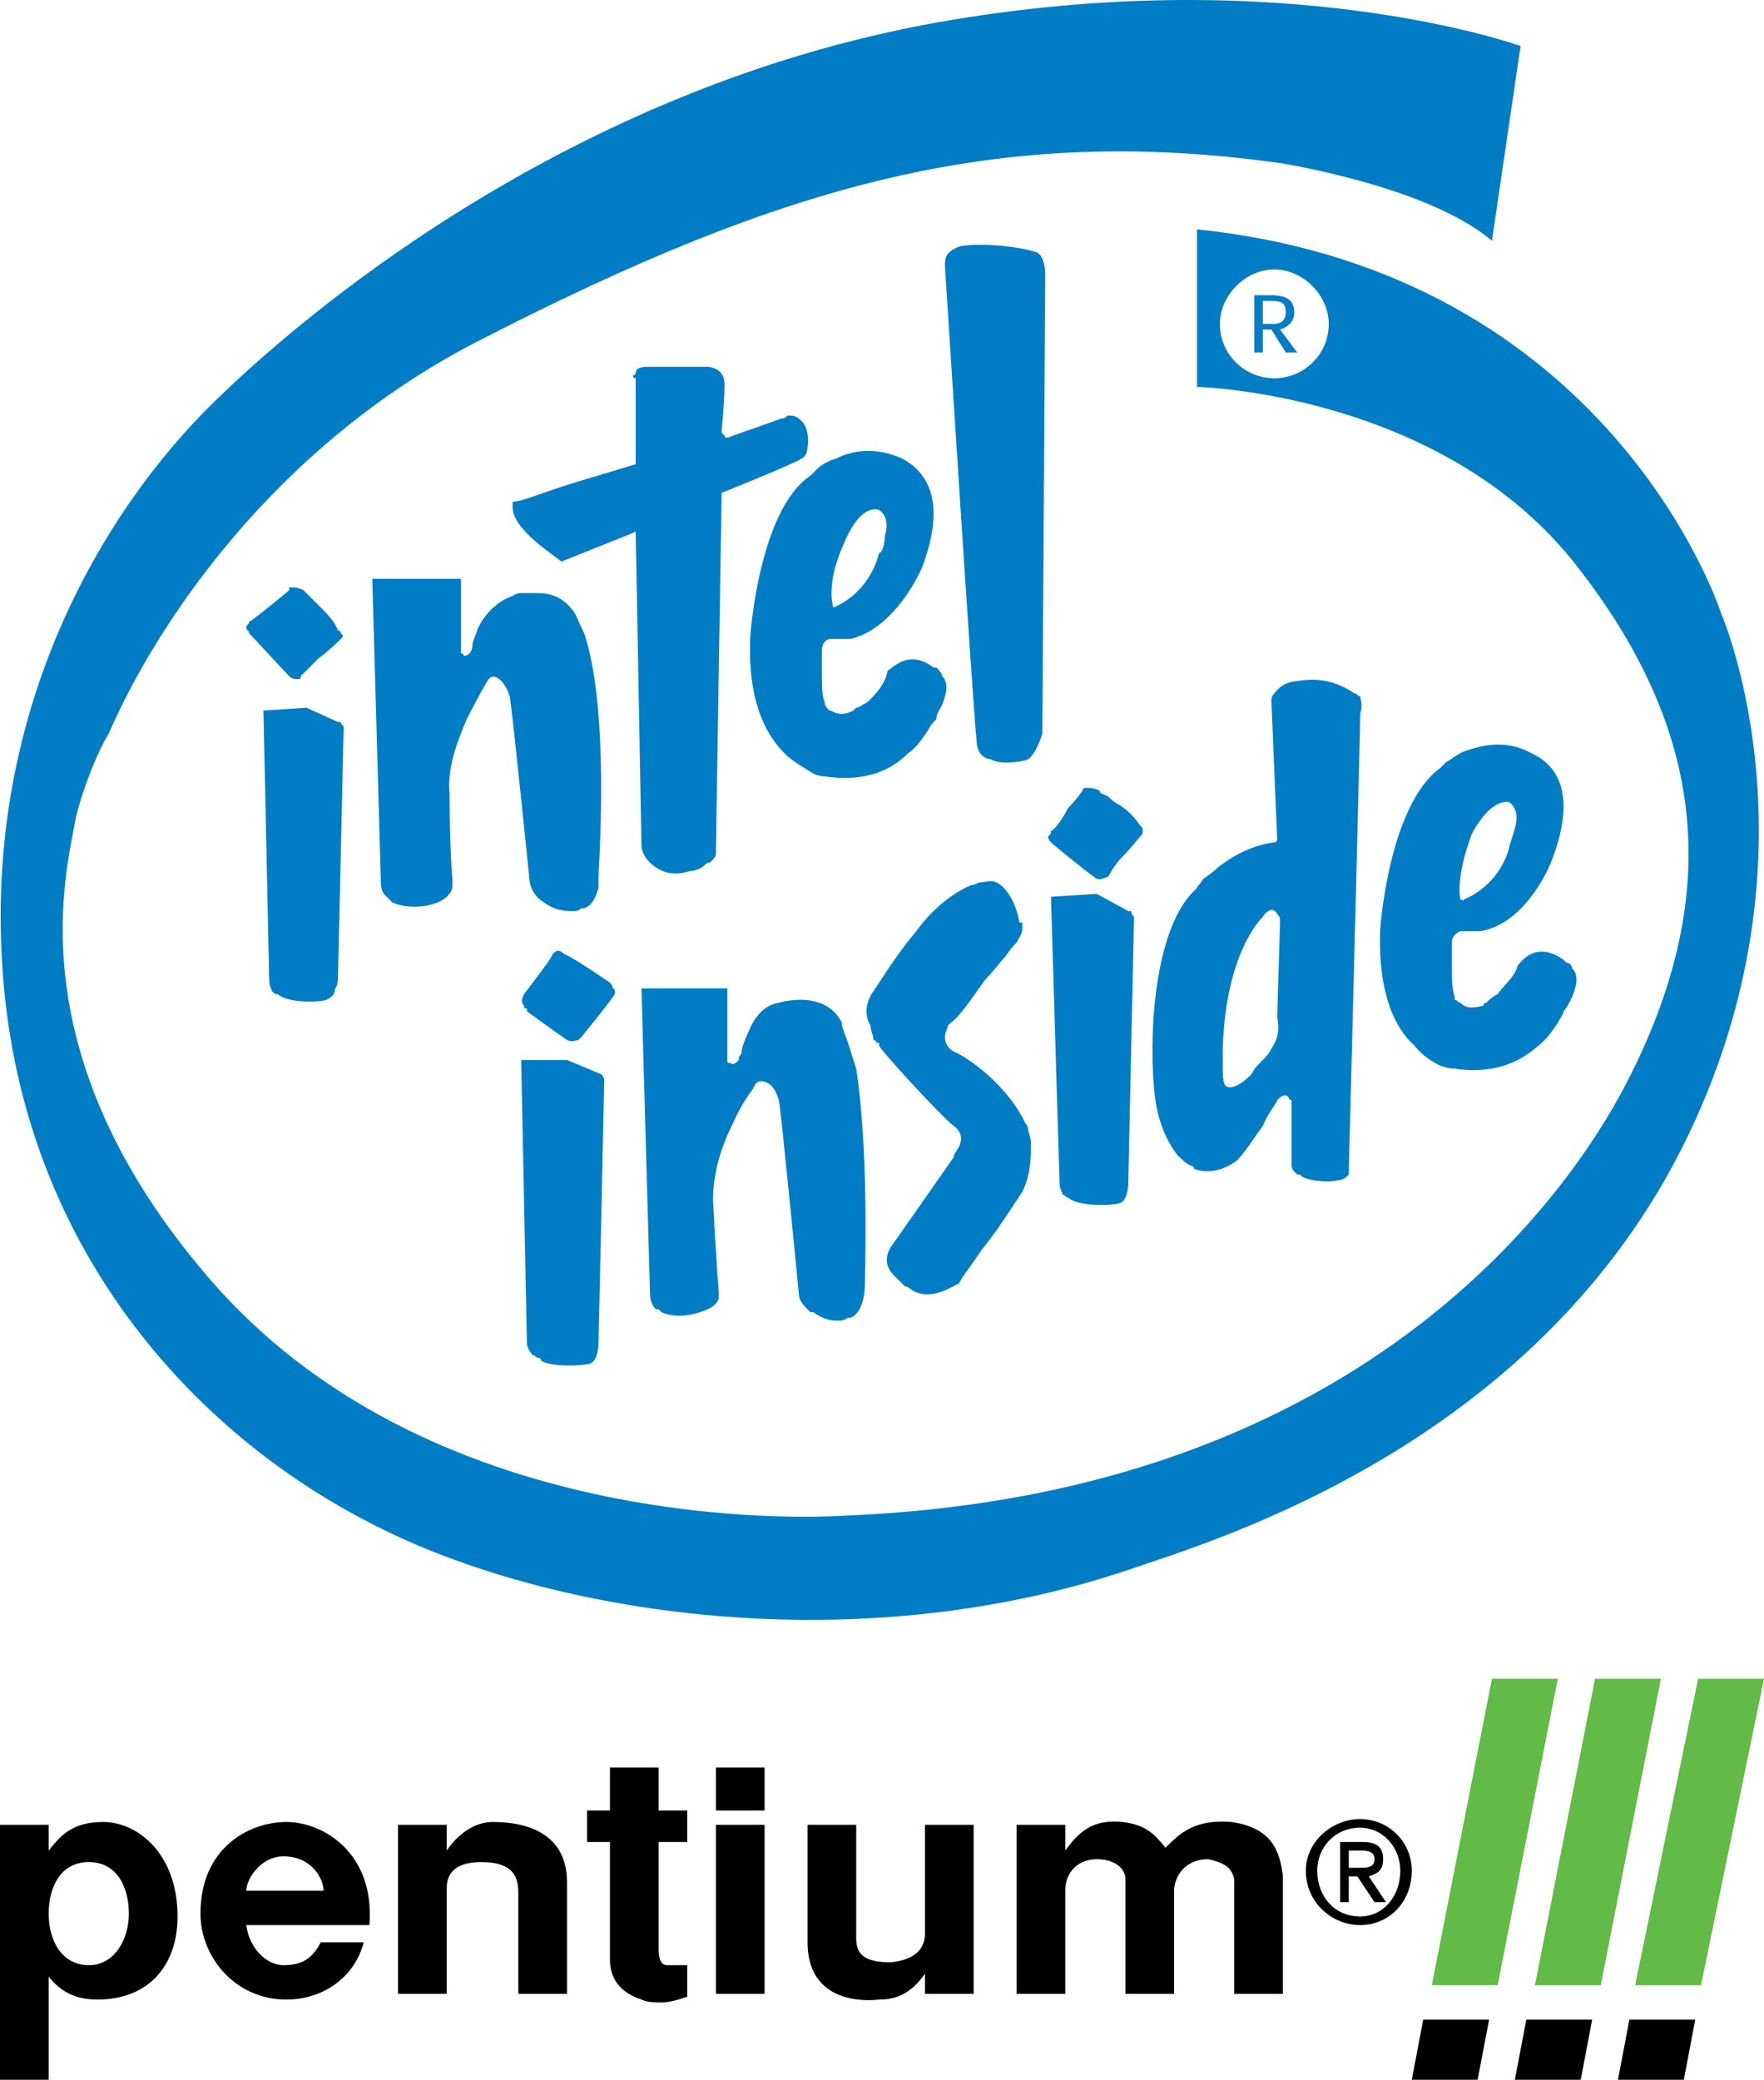
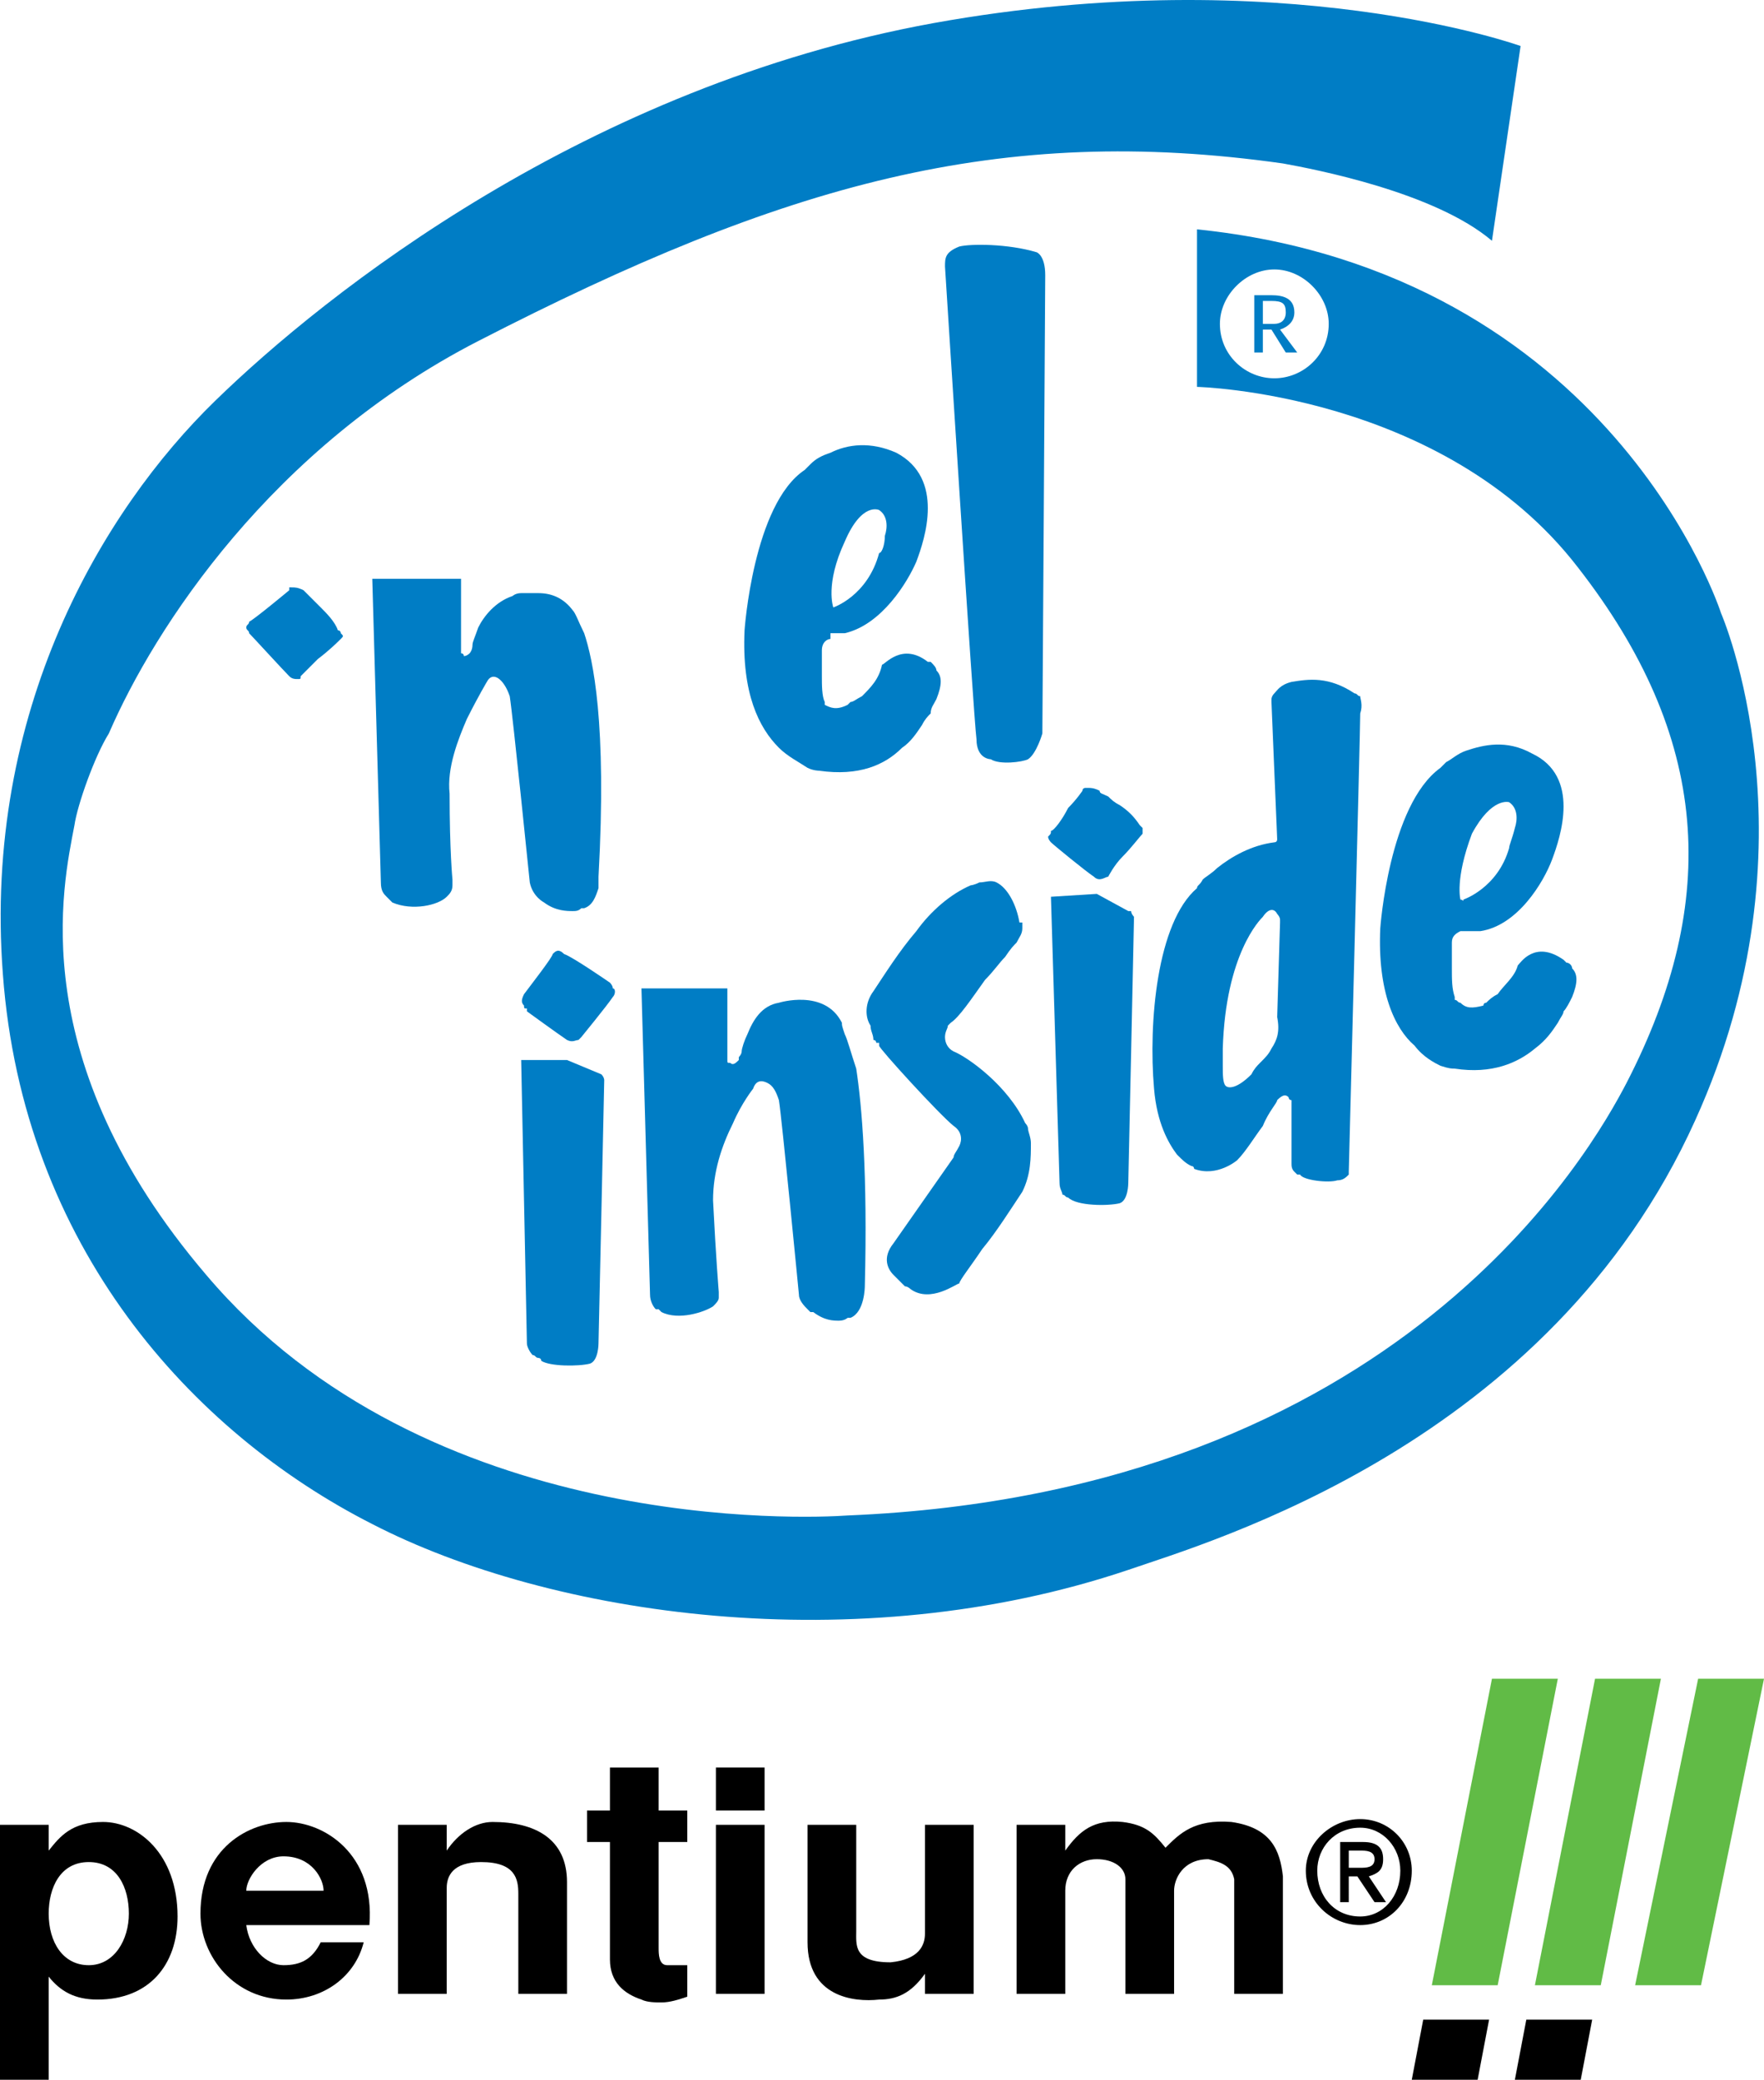
<svg xmlns="http://www.w3.org/2000/svg" version="1.1" id="Layer_1" width="543.813" height="640.976" viewBox="0 0 543.813 640.976" overflow="visible" enable-background="new 0 0 543.813 640.976" xml:space="preserve">
  <g>
    <path fill-rule="evenodd" clip-rule="evenodd" d="M419.336,593.304c8.828,0,15.891-7.063,15.891-16.773   c0-8.828-7.063-15.891-15.891-15.891s-16.773,7.063-16.773,15.891C402.563,586.241,410.508,593.304,419.336,593.304   L419.336,593.304z M406.094,576.53c0-7.063,5.297-13.242,13.242-13.242c7.063,0,12.359,6.18,12.359,13.242   c0,7.945-5.297,14.125-12.359,14.125C411.391,590.655,406.094,584.476,406.094,576.53L406.094,576.53z M415.805,578.296h2.648   l5.297,7.945h3.531l-5.297-7.945c2.648-0.883,4.414-1.766,4.414-5.297s-1.766-5.297-6.18-5.297h-7.063v18.539h2.648V578.296   L415.805,578.296z M415.805,575.647v-5.297h3.531c1.766,0,4.414,0,4.414,2.648s-2.648,2.648-4.414,2.648H415.805L415.805,575.647z" />
    <path fill-rule="evenodd" clip-rule="evenodd" d="M313.398,614.491v-52.086h15.008v7.945l0,0c4.414-6.18,8.828-9.711,17.656-8.828   c7.063,0.883,9.711,3.531,13.242,7.945c4.414-4.414,8.828-8.828,20.305-7.945c12.359,1.766,15.008,8.828,15.891,16.773v36.195   h-15.008v-35.313c-0.883-4.414-4.414-5.297-7.945-6.18c-7.945,0-10.594,6.18-10.594,9.711v31.781h-15.008v-35.313   c0-3.531-3.531-6.18-8.828-6.18s-9.711,3.531-9.711,9.711v31.781H313.398L313.398,614.491z" />
    <path fill-rule="evenodd" clip-rule="evenodd" d="M122.711,562.405h15.008v7.945l0,0c3.531-5.297,8.828-8.828,14.125-8.828   c13.242,0,22.953,5.297,22.953,18.539v34.43h-15.008v-30.898c0-4.414-0.883-9.711-11.475-9.711c-8.83,0-10.596,4.414-10.596,7.945   v32.664h-15.008V562.405L122.711,562.405z" />
    <path fill-rule="evenodd" clip-rule="evenodd" d="M300.156,614.491h-15.008v-6.18l0,0c-4.414,6.18-8.828,7.945-14.125,7.945   c-7.945,0.883-22.07-0.883-22.07-17.656v-36.195h15.008v32.664c0,4.414-0.883,9.711,10.594,9.711   c8.828-0.883,10.594-5.297,10.594-8.828v-33.547h15.008V614.491L300.156,614.491z" />
    <path fill-rule="evenodd" clip-rule="evenodd" d="M188.039,557.991v-13.242h15.008v13.242h8.828v9.711h-8.828v32.664   c0,1.766,0,5.297,2.648,5.297h6.18v9.711c-2.648,0.883-5.295,1.766-7.945,1.766c-1.766,0-4.414,0-6.18-0.883   c-5.297-1.766-9.711-5.297-9.711-12.359v-36.195h-7.063v-9.711H188.039L188.039,557.991z" />
    <polygon fill-rule="evenodd" clip-rule="evenodd" points="220.703,562.405 235.711,562.405 235.711,614.491 220.703,614.491    220.703,562.405  " />
    <polygon fill-rule="evenodd" clip-rule="evenodd" points="220.703,544.749 235.711,544.749 235.711,557.991 220.703,557.991    220.703,544.749  " />
    <path fill-rule="evenodd" clip-rule="evenodd" d="M15.008,562.405v7.945c3.533-4.414,7.063-8.828,16.773-8.828   c10.594,0,22.953,9.711,22.953,29.133c0,15.008-8.828,25.602-24.719,25.602c-7.063,0-11.475-2.648-15.008-7.063v31.781H0v-78.57   H15.008L15.008,562.405z M15.008,589.772c0,8.828,4.414,15.891,12.359,15.891s12.359-7.945,12.359-15.891   s-3.531-15.891-12.359-15.891C18.541,573.882,15.008,581.827,15.008,589.772L15.008,589.772z" />
    <path fill-rule="evenodd" clip-rule="evenodd" d="M113.883,593.304H75.922c0.885,7.063,6.18,12.359,11.477,12.359   s8.828-1.766,11.477-7.063h13.242c-2.648,10.594-12.359,17.656-23.836,17.656c-15.889,0-26.482-13.242-26.482-26.484   c0-20.305,15.008-28.25,26.482-28.25C99.758,561.522,115.648,571.233,113.883,593.304L113.883,593.304z M87.398,572.116   c-7.063,0-11.477,7.063-11.477,10.594h23.836C99.758,579.179,96.227,572.116,87.398,572.116L87.398,572.116z" />
    <polygon fill-rule="evenodd" clip-rule="evenodd" fill="#61BB46" points="461.711,611.843 480.25,517.382 459.945,517.382    441.406,611.843 461.711,611.843  " />
    <polygon fill-rule="evenodd" clip-rule="evenodd" points="438.758,622.437 435.227,640.976 455.531,640.976 459.063,622.437    438.758,622.437  " />
    <polygon fill-rule="evenodd" clip-rule="evenodd" fill="#61BB46" points="493.492,611.843 512.031,517.382 491.727,517.382    473.188,611.843 493.492,611.843  " />
    <polygon fill-rule="evenodd" clip-rule="evenodd" points="470.539,622.437 467.008,640.976 487.313,640.976 490.844,622.437    470.539,622.437  " />
    <polygon fill-rule="evenodd" clip-rule="evenodd" fill="#61BB46" points="524.391,611.843 543.813,517.382 523.508,517.382    504.086,611.843 524.391,611.843  " />
-     <polygon fill-rule="evenodd" clip-rule="evenodd" points="502.32,622.437 498.789,640.976 519.094,640.976 522.625,622.437    502.32,622.437  " />
    <path fill-rule="evenodd" clip-rule="evenodd" fill="#007DC5" d="M459.945,74.21l8.828-60.031c0,0-73.273-26.484-180.977-7.061   C180.977,26.54,100.641,90.103,66.211,123.649S-5.297,218.991,0.885,300.212C7.063,384.077,59.148,441.46,114.766,469.71   c54.734,28.25,149.195,42.375,233.063,14.125c25.602-8.828,129.773-38.844,174.797-138.602   c38.844-85.633,7.945-156.258,7.945-156.258S497.023,83.923,369.016,70.681v48.553c0,0,75.922,1.768,117.414,55.619   c40.609,52.086,44.141,102.404,15.008,158.904c-10.594,20.305-69.742,126.242-240.125,133.305   c-12.359,0.883-129.773,6.18-197.75-74.156c-56.5-66.211-44.141-120.063-40.609-138.6c0.883-6.18,6.182-21.188,10.596-28.25   C47.672,193.39,83.867,137.774,147.43,105.11c94.461-48.557,160.672-67.096,248.07-54.734   C405.211,52.142,442.289,59.202,459.945,74.21L459.945,74.21z M376.078,99.812c0-8.826,7.945-16.771,16.773-16.771   s16.773,7.945,16.773,16.771c0,9.713-7.945,16.775-16.773,16.775S376.078,109.524,376.078,99.812L376.078,99.812z" />
    <path fill-rule="evenodd" clip-rule="evenodd" fill="#007DC5" d="M391.969,215.462c0,0,0-0.885,0.883-1.766   c0.883-0.883,1.766-2.65,5.297-3.531c5.297-0.883,11.477-1.768,19.422,3.531l0,0c0.883,0,0.883,0.881,1.766,0.881   c0,0.885,0.883,2.648,0,5.299c0,5.297-3.531,141.248-3.531,141.248l0,0c0,0.883,0,0.883,0,0.883   c-0.883,0.883-1.766,1.766-3.531,1.766c-2.648,0.883-10.594,0-11.477-1.766h-0.883l-0.883-0.883   c-0.883-0.883-0.883-1.766-0.883-2.648v-18.539v-0.883c-0.883,0-0.883-0.883-0.883-0.883c-0.883-0.883-1.766-0.883-3.531,0.883   c0,0.883-2.648,3.531-4.414,7.945c-2.648,3.531-5.297,7.945-7.945,10.594c0,0-6.18,5.297-13.242,2.648c0,0,0-0.883-0.883-0.883   c-1.766-0.883-2.648-1.766-4.414-3.531c-2.648-3.531-6.18-9.711-7.063-20.305c-1.766-20.303,0.883-51.201,13.242-61.795   c0-0.885,0.883-0.885,1.766-2.648c0.883-0.883,2.648-1.768,4.414-3.531c4.414-3.533,10.594-7.064,17.656-7.947   c0.883,0,0.883-0.881,0.883-0.881l-1.766-42.377C391.969,216.343,391.969,216.343,391.969,215.462L391.969,215.462z    M393.734,281.671c-0.883-1.766-2.648-1.766-4.414,0.885c-0.883,0.883-11.477,11.477-12.359,40.607c0,0.883,0,2.648,0,5.297   s0,5.297,0.883,6.18s3.531,0.883,7.945-3.531c0.883-1.766,1.766-2.648,2.648-3.531c1.766-1.766,2.648-2.648,3.531-4.414   c1.766-2.648,2.648-5.297,1.766-9.709l0.883-29.133v-0.883C394.617,282.556,393.734,281.671,393.734,281.671L393.734,281.671z" />
    <path fill-rule="evenodd" clip-rule="evenodd" fill="#007DC5" d="M450.234,286.968c-1.766,0.883-2.648,1.768-2.648,3.531   c0,1.766,0,5.299,0,7.947c0,3.531,0,6.178,0.883,8.826c0,0,0,0,0,0.885c0.883,0,0.883,0.883,1.766,0.883   c1.766,1.766,3.531,1.766,7.063,0.881c0,0,0-0.881,0.883-0.881c0.883-0.883,1.766-1.768,3.531-2.648   c1.766-2.65,5.297-5.297,6.18-8.828c0.883-0.883,5.297-7.947,14.125-1.766c0,0,0,0,0.883,0.883c0.883,0,1.766,0.883,1.766,1.766   c1.766,1.766,1.766,4.412,0,8.826c-0.883,1.768-1.766,3.533-2.648,4.416c0,0.883-0.883,1.766-1.766,3.531   c-1.766,2.646-3.531,5.295-7.063,7.943c-5.297,4.414-13.242,7.945-24.719,6.18c-0.883,0-1.766,0-4.414-0.883   c-1.766-0.883-5.297-2.648-7.945-6.178c-6.18-5.297-11.477-16.775-10.594-36.195c0,0,2.648-37.961,18.539-49.439   c0,0,0.883-0.881,1.766-1.764c1.766-0.885,3.531-2.65,6.18-3.533c5.297-1.766,12.359-3.529,20.305,0.883   c15.008,7.064,8.828,25.604,6.18,32.666s-10.594,20.305-22.07,22.068H452c0,0,0,0-0.883,0H450.234L450.234,286.968z    M467.008,255.188c0.883-2.648,0.883-6.182-1.766-7.947c0,0-5.297-1.766-11.477,9.713c-5.297,14.125-3.531,20.303-3.531,20.303   c0.883,0,0.883,0.885,0.883,0c0,0,10.594-3.529,14.125-15.889C465.242,260.483,466.125,258.72,467.008,255.188L467.008,255.188z" />
    <path fill-rule="evenodd" clip-rule="evenodd" fill="#007DC5" d="M347.828,280.79c0.883,0,0.883,0,0.883,0   c0,0.881,0.883,1.766,0.883,1.766c0,1.766-1.766,82.1-1.766,82.1s0,5.297-2.648,6.18c-3.531,0.883-13.242,0.883-15.891-1.766l0,0   c-0.883,0-0.883-0.883-1.766-0.883c0-0.883-0.883-1.766-0.883-3.531l-2.648-88.279l14.125-0.885L347.828,280.79L347.828,280.79z" />
    <path fill-rule="evenodd" clip-rule="evenodd" fill="#007DC5" d="M314.281,284.321c0.883,0,0.883,0,0.883,0   c0,0.883,0,1.766,0,1.766c0,1.764-0.883,2.648-1.766,4.412c-0.883,0.885-1.766,1.766-3.531,4.414   c-1.766,1.768-3.531,4.416-6.18,7.064c-4.414,6.18-7.945,11.477-10.594,13.242l0,0c-0.883,0.881-0.883,0.881-0.883,0.881   c0,0.885-0.883,1.766-0.883,3.533c0,1.766,0.883,3.529,2.648,4.412c4.414,1.766,16.773,10.594,22.07,22.07   c0,0,0.883,0.883,0.883,1.766s0.883,2.648,0.883,4.414c0,4.414,0,9.711-2.648,15.008c-3.531,5.297-7.945,12.359-12.359,17.656   c-3.531,5.297-7.063,9.711-7.063,10.594c-0.883,0-8.828,6.18-15.008,1.766c0,0-0.883-0.883-1.766-0.883   c-0.883-0.883-1.766-1.766-3.529-3.531c-1.768-1.766-3.533-5.297,0-9.711l18.537-26.484c0-0.883,0.883-1.766,1.766-3.531   s0.883-4.414-1.766-6.18c-4.414-3.531-22.953-23.836-22.953-24.717v-0.883h-0.883c0,0,0-0.885-0.883-0.885   c0-1.766-0.883-2.648-0.883-4.414c-1.766-2.646-1.766-7.061,0.883-10.594c3.531-5.295,7.945-12.359,13.242-18.539   c4.414-6.178,10.594-11.477,16.773-14.125c0,0,0.883,0,2.648-0.881c1.766,0,3.531-0.883,5.297,0   C310.75,273.728,313.398,279.024,314.281,284.321L314.281,284.321z" />
    <path fill-rule="evenodd" clip-rule="evenodd" fill="#007DC5" d="M224.234,326.694L224.234,326.694c0,0.883,0,0.883,0.883,0.883   c0.883,0.883,1.766,0,2.648-0.883l0,0v-0.883c0,0,0.883-0.883,0.883-1.766s0.883-3.531,1.766-5.297   c1.768-4.412,4.416-8.828,9.711-9.709c0,0,14.125-4.416,19.422,6.18c0,0.881,0,0.881,0.883,3.529   c0.883,1.766,1.766,5.297,3.531,10.594c1.766,11.477,3.531,32.664,2.648,67.094c0,0,0,7.945-4.414,9.711c0,0,0,0-0.883,0   c0,0-0.883,0.883-2.648,0.883s-4.414,0-7.945-2.648h-0.881l-0.885-0.883c-0.883-0.883-2.648-2.648-2.648-4.414   c0,0-5.297-54.734-6.18-60.031c-0.883-2.648-1.766-4.414-3.531-5.297c-1.764-0.883-3.531-0.883-4.412,1.766   c0,0-3.533,4.414-6.182,10.594c-3.531,7.063-6.18,15.008-6.18,23.836c0.883,17.656,1.768,28.25,1.768,28.25l0,0   c0,0.883,0,0.883,0,1.766s-0.885,1.766-1.768,2.648c-2.646,1.766-10.594,4.414-15.891,1.766c0,0,0,0-0.883-0.883c0,0,0,0-0.883,0   c-0.883-0.883-1.766-2.648-1.766-4.414l-2.648-94.461h26.484V326.694L224.234,326.694z" />
    <path fill-rule="evenodd" clip-rule="evenodd" fill="#007DC5" d="M178.33,320.515c-0.885,0-1.768,0.885-3.533,0   c-2.648-1.766-12.359-8.826-12.359-8.826s0,0,0-0.883c-0.883,0-0.883,0-0.883-0.885c-0.883-0.881-0.883-1.764,0-3.529   c2.648-3.533,8.828-11.479,8.828-12.359c0.883-0.885,1.766-1.768,3.533,0c2.646,0.881,14.123,8.826,14.123,8.826   s0.883,0.883,0.883,1.766c0.883,0,0.883,1.768,0,2.648c-1.766,2.648-9.711,12.361-9.711,12.361l0,0   C178.33,320.515,178.33,320.515,178.33,320.515L178.33,320.515z" />
    <path fill-rule="evenodd" clip-rule="evenodd" fill="#007DC5" d="M185.391,331.108L185.391,331.108   c0.883,0.883,0.883,1.766,0.883,1.766c0,1.766-1.766,81.219-1.766,81.219s0,5.297-2.648,6.18   c-3.529,0.883-12.359,0.883-15.008-0.883c0-0.883-0.883-0.883-0.883-0.883c-0.883,0-0.883-0.883-1.766-0.883   c-0.881-0.883-1.766-2.648-1.766-3.531l-1.766-87.398h14.125L185.391,331.108L185.391,331.108z" />
    <path fill-rule="evenodd" clip-rule="evenodd" fill="#007DC5" d="M394.617,101.577c2.648-0.881,4.414-2.646,4.414-5.295   c0-4.416-3.531-5.297-7.063-5.297h-5.297v17.656h2.648v-7.064h2.648l4.414,7.064h3.531L394.617,101.577L394.617,101.577z    M389.32,99.812v-7.061h2.648c3.531,0,4.414,0.883,4.414,3.531s-1.766,3.529-3.531,3.529H389.32L389.32,99.812z" />
-     <path fill-rule="evenodd" clip-rule="evenodd" fill="#007DC5" d="M256.016,196.923c-0.883,0-2.648,0.881-2.648,3.531   c0,1.766,0,4.414,0,7.943c0,2.648,0,6.18,0.883,7.945v0.883c0.883,0.885,0.883,1.766,1.766,1.766c1.766,0.885,3.531,1.766,7.063,0   c0,0,0,0,0.883-0.881c0.883,0,1.766-0.885,3.531-1.768c2.648-2.646,5.297-5.297,6.18-9.709c0.883,0,6.18-7.063,14.125-0.885h0.883   c0.883,0.885,1.766,1.768,1.766,2.648c1.766,1.768,1.766,4.416,0,8.828c-0.883,1.766-1.766,2.65-1.766,4.414   c-0.883,0.885-1.766,1.766-2.648,3.533c-1.766,2.648-3.531,5.297-6.18,7.061c-5.297,5.299-13.242,8.83-25.602,7.064   c0,0-1.766,0-3.531-0.883c-2.648-1.768-6.18-3.531-8.828-6.182c-6.18-6.178-11.477-16.771-10.594-36.193   c0,0,2.648-38.844,18.541-49.438c0,0,0.881-0.885,1.764-1.768c1.766-1.766,3.531-2.646,6.18-3.529   c5.297-2.648,12.359-3.531,20.305,0c15.008,7.945,8.828,26.484,6.18,33.547c-2.648,6.18-10.594,19.422-22.07,22.07h-4.414   c0,0,0,0-0.883,0H256.016L256.016,196.923z M272.789,165.14c0.883-2.648,0.883-6.178-1.766-7.943c0,0-5.297-2.648-10.594,9.711   c-6.18,13.24-3.531,20.303-3.531,20.303l0,0c0,0,10.594-3.529,14.125-16.771C271.906,170.438,272.789,167.79,272.789,165.14   L272.789,165.14z" />
-     <path fill-rule="evenodd" clip-rule="evenodd" fill="#007DC5" d="M195.102,115.702c0.883,0,0.883-0.883,0.883-0.883   c0-0.881,0.883-1.764,3.531-1.764h18.539c0,0,5.297,0,5.297,5.297c0,6.18-0.883,14.123-0.883,14.123s0,0,0,0.885   c0,0,0,0,0.883,0.883c0,0.881,0.883,0.881,2.648,0c2.648-0.883,15.008-5.297,15.008-5.297l0,0c0.883,0,0.883,0,1.766-0.885   c1.766,0,2.648,0,4.414,1.766c2.65,2.648,1.766,7.947,1.766,7.947s0,2.648-1.766,3.531c-2.648,1.764-24.719,10.594-24.719,10.594   l0,0l-1.766,110.35l0,0c0,0.885,0,0.885,0,0.885c0,0.881-0.883,1.766-1.766,2.648c0,0-0.883,0-1.764,0.881   c-0.885,0.885-2.65,1.768-4.416,1.768c-2.648,0.881-7.063,1.766-11.477-1.768c0,0-3.531-2.648-3.531-6.18l-1.766-96.225   c0,0,0-0.885-0.883,0l-22.07,8.826c-1.766-1.766-15.008-9.711-15.008-16.771l0,0c0-0.883,0-0.883,0-0.883   c0-0.883,0-0.883,0.883-0.883c1.766,0,10.594-3.531,19.424-6.18c8.826-2.65,17.654-5.299,17.654-5.299v-0.881v-25.602   C195.984,116.587,195.102,116.587,195.102,115.702L195.102,115.702z" />
+     <path fill-rule="evenodd" clip-rule="evenodd" fill="#007DC5" d="M256.016,196.923c-0.883,0-2.648,0.881-2.648,3.531   c0,1.766,0,4.414,0,7.943c0,2.648,0,6.18,0.883,7.945v0.883c1.766,0.885,3.531,1.766,7.063,0   c0,0,0,0,0.883-0.881c0.883,0,1.766-0.885,3.531-1.768c2.648-2.646,5.297-5.297,6.18-9.709c0.883,0,6.18-7.063,14.125-0.885h0.883   c0.883,0.885,1.766,1.768,1.766,2.648c1.766,1.768,1.766,4.416,0,8.828c-0.883,1.766-1.766,2.65-1.766,4.414   c-0.883,0.885-1.766,1.766-2.648,3.533c-1.766,2.648-3.531,5.297-6.18,7.061c-5.297,5.299-13.242,8.83-25.602,7.064   c0,0-1.766,0-3.531-0.883c-2.648-1.768-6.18-3.531-8.828-6.182c-6.18-6.178-11.477-16.771-10.594-36.193   c0,0,2.648-38.844,18.541-49.438c0,0,0.881-0.885,1.764-1.768c1.766-1.766,3.531-2.646,6.18-3.529   c5.297-2.648,12.359-3.531,20.305,0c15.008,7.945,8.828,26.484,6.18,33.547c-2.648,6.18-10.594,19.422-22.07,22.07h-4.414   c0,0,0,0-0.883,0H256.016L256.016,196.923z M272.789,165.14c0.883-2.648,0.883-6.178-1.766-7.943c0,0-5.297-2.648-10.594,9.711   c-6.18,13.24-3.531,20.303-3.531,20.303l0,0c0,0,10.594-3.529,14.125-16.771C271.906,170.438,272.789,167.79,272.789,165.14   L272.789,165.14z" />
    <path fill-rule="evenodd" clip-rule="evenodd" fill="#007DC5" d="M142.133,201.335L142.133,201.335   c0.883,0,0.883,0.885,0.883,0.885s0.883,0,1.766-0.885c0,0,0.885-0.881,0.885-2.646c0-0.885,0.881-2.648,1.764-5.299   c1.766-3.529,5.297-7.943,10.594-9.709c0,0,0.883-0.883,2.648-0.883c0.883,0,3.531,0,5.297,0c4.414,0,7.947,1.766,10.594,5.295   c0.883,0.883,1.768,3.533,3.531,7.064c2.648,7.943,7.063,27.367,4.414,75.039c0,0,0,1.766,0,3.531   c-0.883,2.648-1.766,5.297-4.414,6.178l0,0c0,0,0,0-0.883,0c-0.881,0.885-1.766,0.885-2.648,0.885c-1.766,0-5.297,0-8.828-2.648   c0,0-3.531-1.766-4.412-6.18c0,0-5.299-52.086-6.182-57.385c-1.766-5.295-5.297-7.943-7.061-4.412c0,0-2.65,4.412-6.182,11.475   c-2.648,6.182-6.18,15.008-5.297,22.953c0,17.656,0.883,26.486,0.883,26.486s0,0.883,0,1.764c0,1.766-0.883,2.648-1.766,3.533   c-2.646,2.648-10.594,4.414-16.773,1.766l0,0c-0.881-0.885-0.881-0.885-1.766-1.766c-0.883-0.885-1.766-1.768-1.766-4.414   l-2.648-93.578h27.367V201.335L142.133,201.335z" />
-     <path fill-rule="evenodd" clip-rule="evenodd" fill="#007DC5" d="M104.172,222.524c0.885,0,0.885,0,0.885,0   c0,0.881,0.881,0.881,0.881,1.766c0,1.766-1.766,77.688-1.766,77.688s0,1.764-0.883,2.646c0,1.768-0.883,2.648-2.648,3.533   c-2.648,0.883-12.359,0.883-15.008-1.766l0,0l0,0c-0.883,0-0.883,0-1.766-0.885c0,0-0.883-1.766-0.883-3.529l-1.766-82.986   l13.242-0.881L104.172,222.524L104.172,222.524z" />
    <path fill-rule="evenodd" clip-rule="evenodd" fill="#007DC5" d="M92.695,208.397L92.695,208.397c0,0.885,0,0.885-0.881,0.885   c-0.885,0-1.766,0-2.65-0.885c-1.766-1.764-11.477-12.357-12.357-13.24c0-0.883-0.885-0.883-0.885-1.768   c0-0.881,0.885-0.881,0.885-1.764c1.764-0.885,12.357-9.711,12.357-9.711s0,0,0-0.883h0.885c0.881,0,1.766,0,3.529,0.883   c0.883,0.883,2.648,2.648,5.297,5.295c1.766,1.766,4.414,4.416,5.297,7.064c0.885,0,0.885,0.883,0.885,0.883   c0.881,0.883,0.881,0.883,0,1.766c-0.885,0.881-3.533,3.531-7.064,6.178C95.344,205.749,92.695,208.397,92.695,208.397   L92.695,208.397L92.695,208.397z" />
    <path fill-rule="evenodd" clip-rule="evenodd" fill="#007DC5" d="M333.703,243.71c0-0.881,0.883-0.881,0.883-0.881s0,0,0.883,0   s1.766,0,3.531,0.881c0,0.883,0.883,0.883,2.648,1.766c0.883,0.883,1.766,1.766,3.531,2.65c2.648,1.766,4.414,3.529,6.18,6.18   l0.883,0.883c0,0,0,0,0,0.883v0.883c-0.883,0.883-3.531,4.414-6.18,7.061c-2.648,2.648-4.414,6.182-4.414,6.182   c-0.883,0-2.648,1.766-4.414,0c-2.648-1.766-12.359-9.713-13.242-10.596c0,0-0.883-0.881-0.883-1.764   c0.883-0.883,0.883-0.883,0.883-1.766c0.883,0,3.531-3.531,5.297-7.064C331.938,246.358,333.703,243.71,333.703,243.71   L333.703,243.71z" />
    <path fill-rule="evenodd" clip-rule="evenodd" fill="#007DC5" d="M291.328,82.157c0-2.648,0-4.414,4.414-6.182   c3.531-0.881,15.008-0.881,23.836,1.768c0,0,2.648,0.881,2.648,7.061c0,5.299-0.883,141.252-0.883,141.252   s-1.766,6.178-4.414,7.943c-1.766,0.885-8.828,1.768-11.477,0c0,0-4.414,0-4.414-6.178   C300.156,221.64,291.328,82.157,291.328,82.157L291.328,82.157z" />
  </g>
</svg>